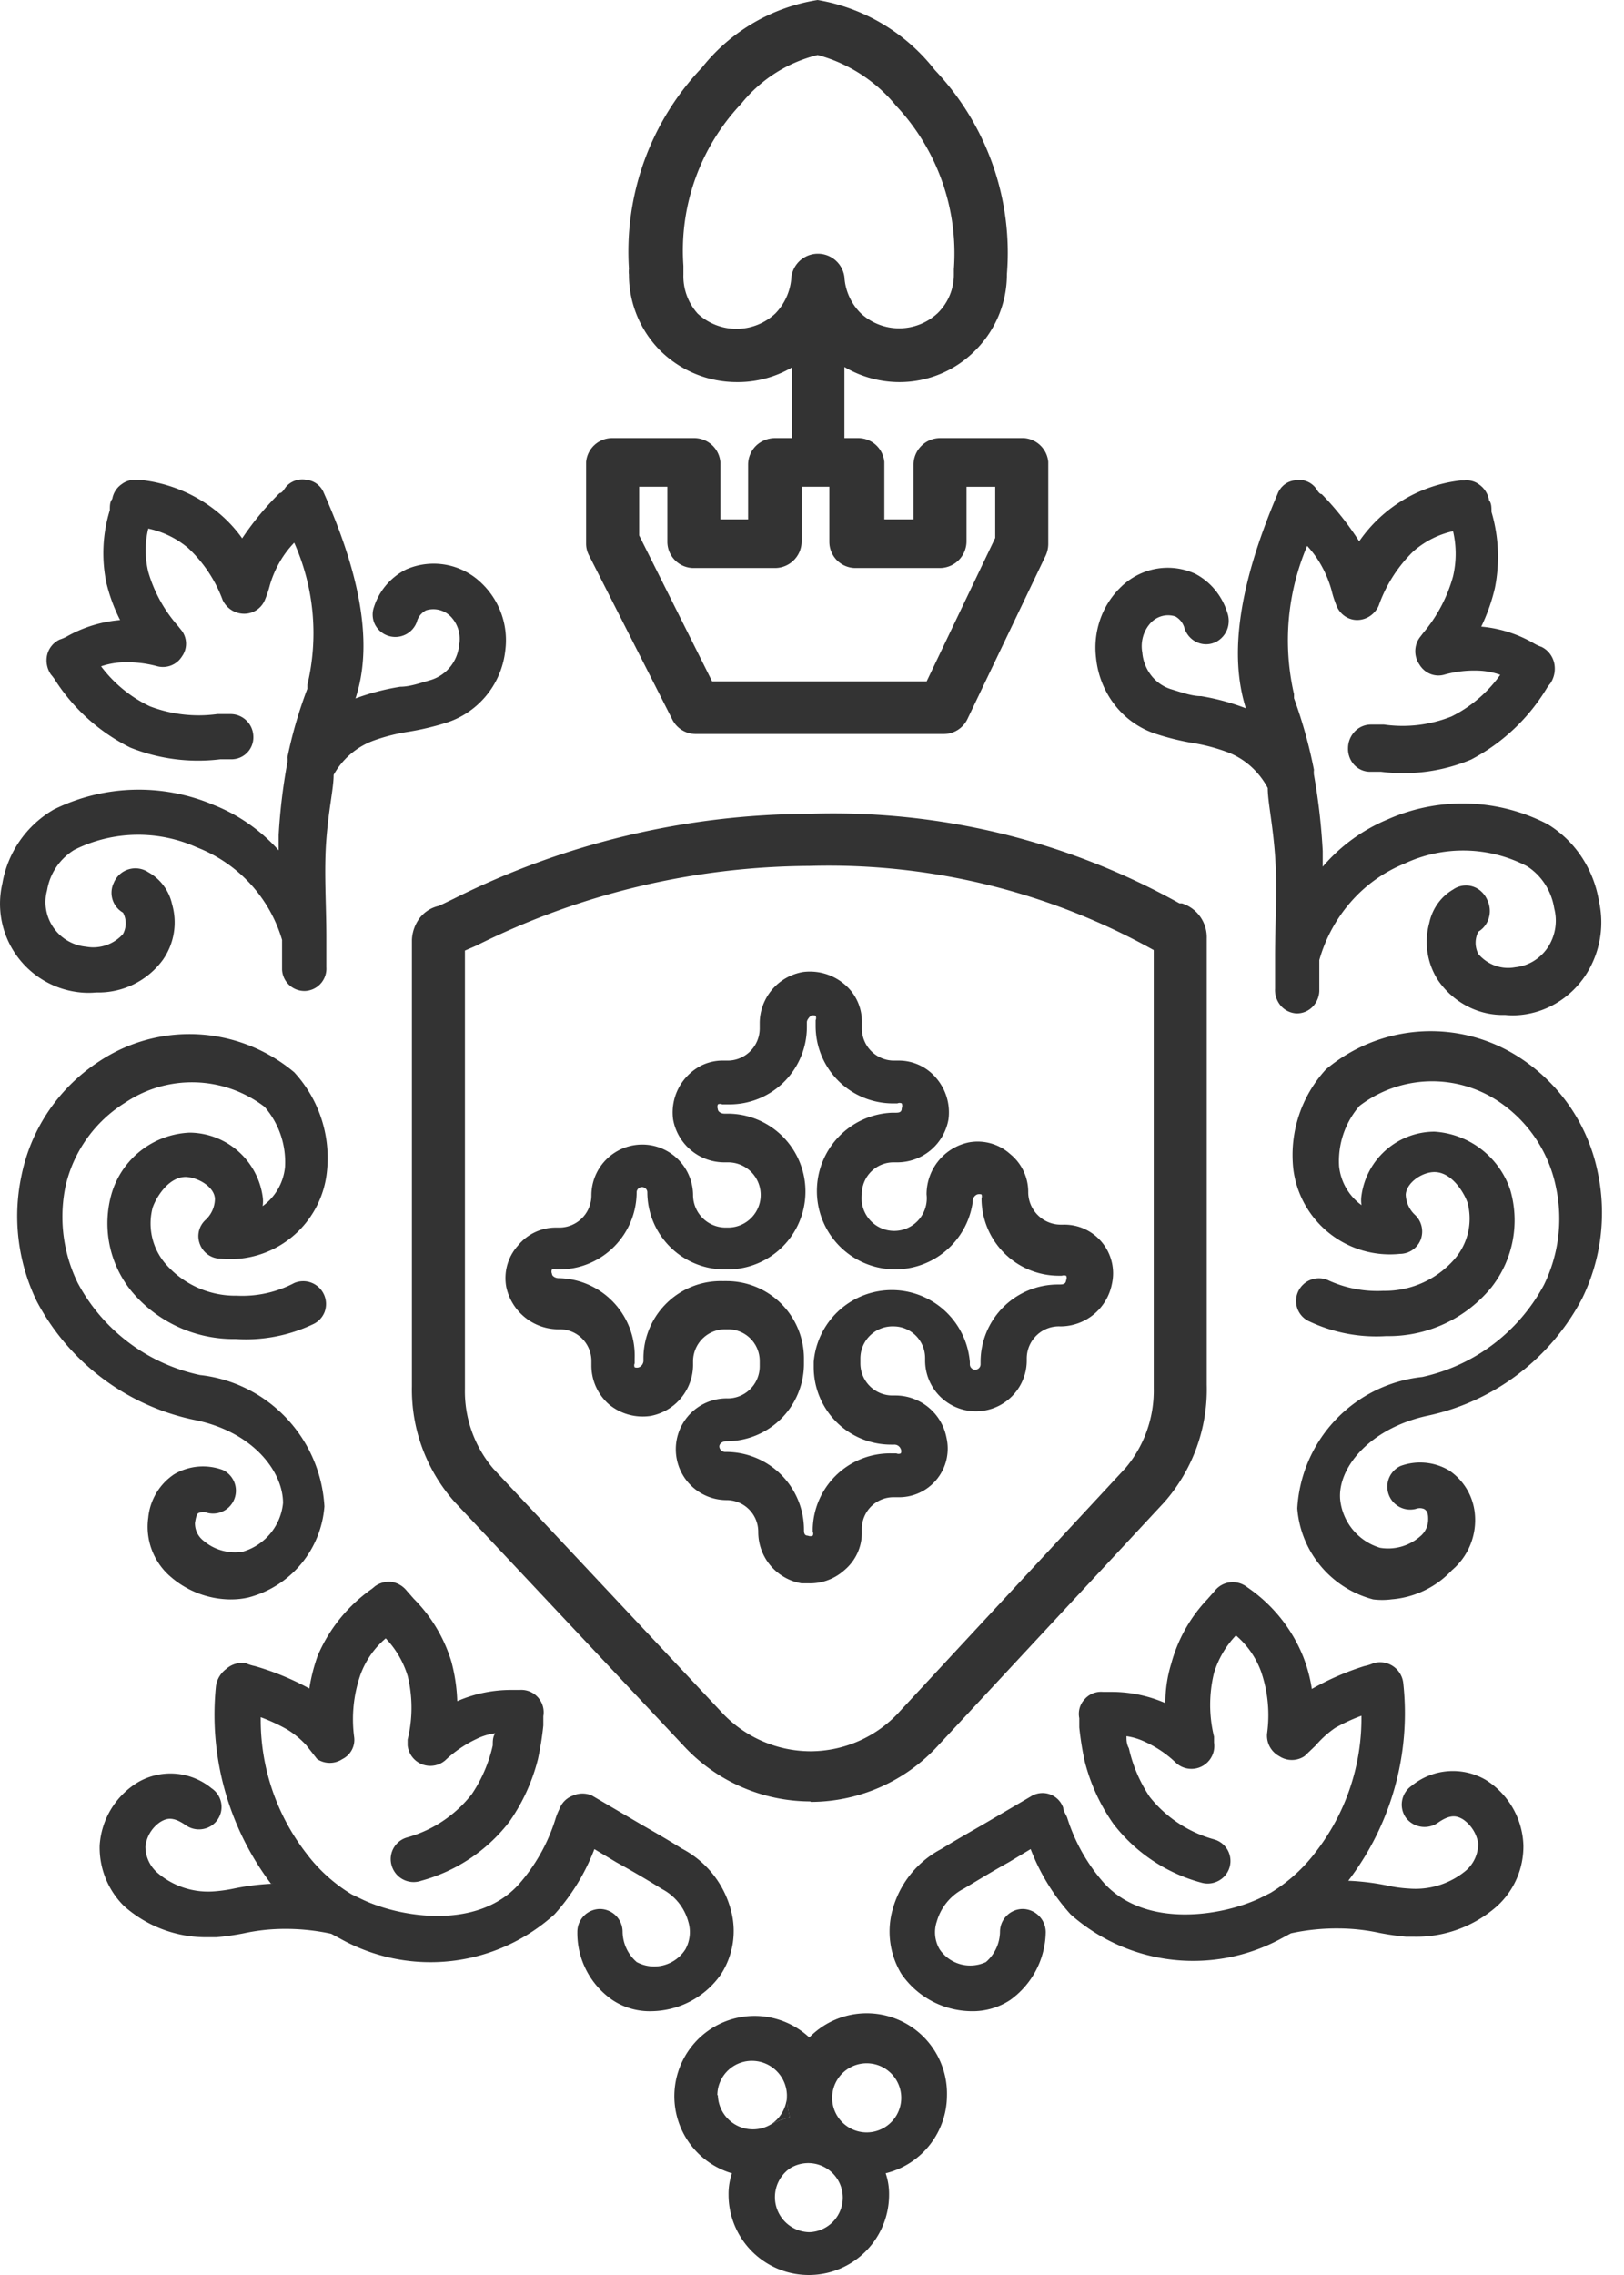
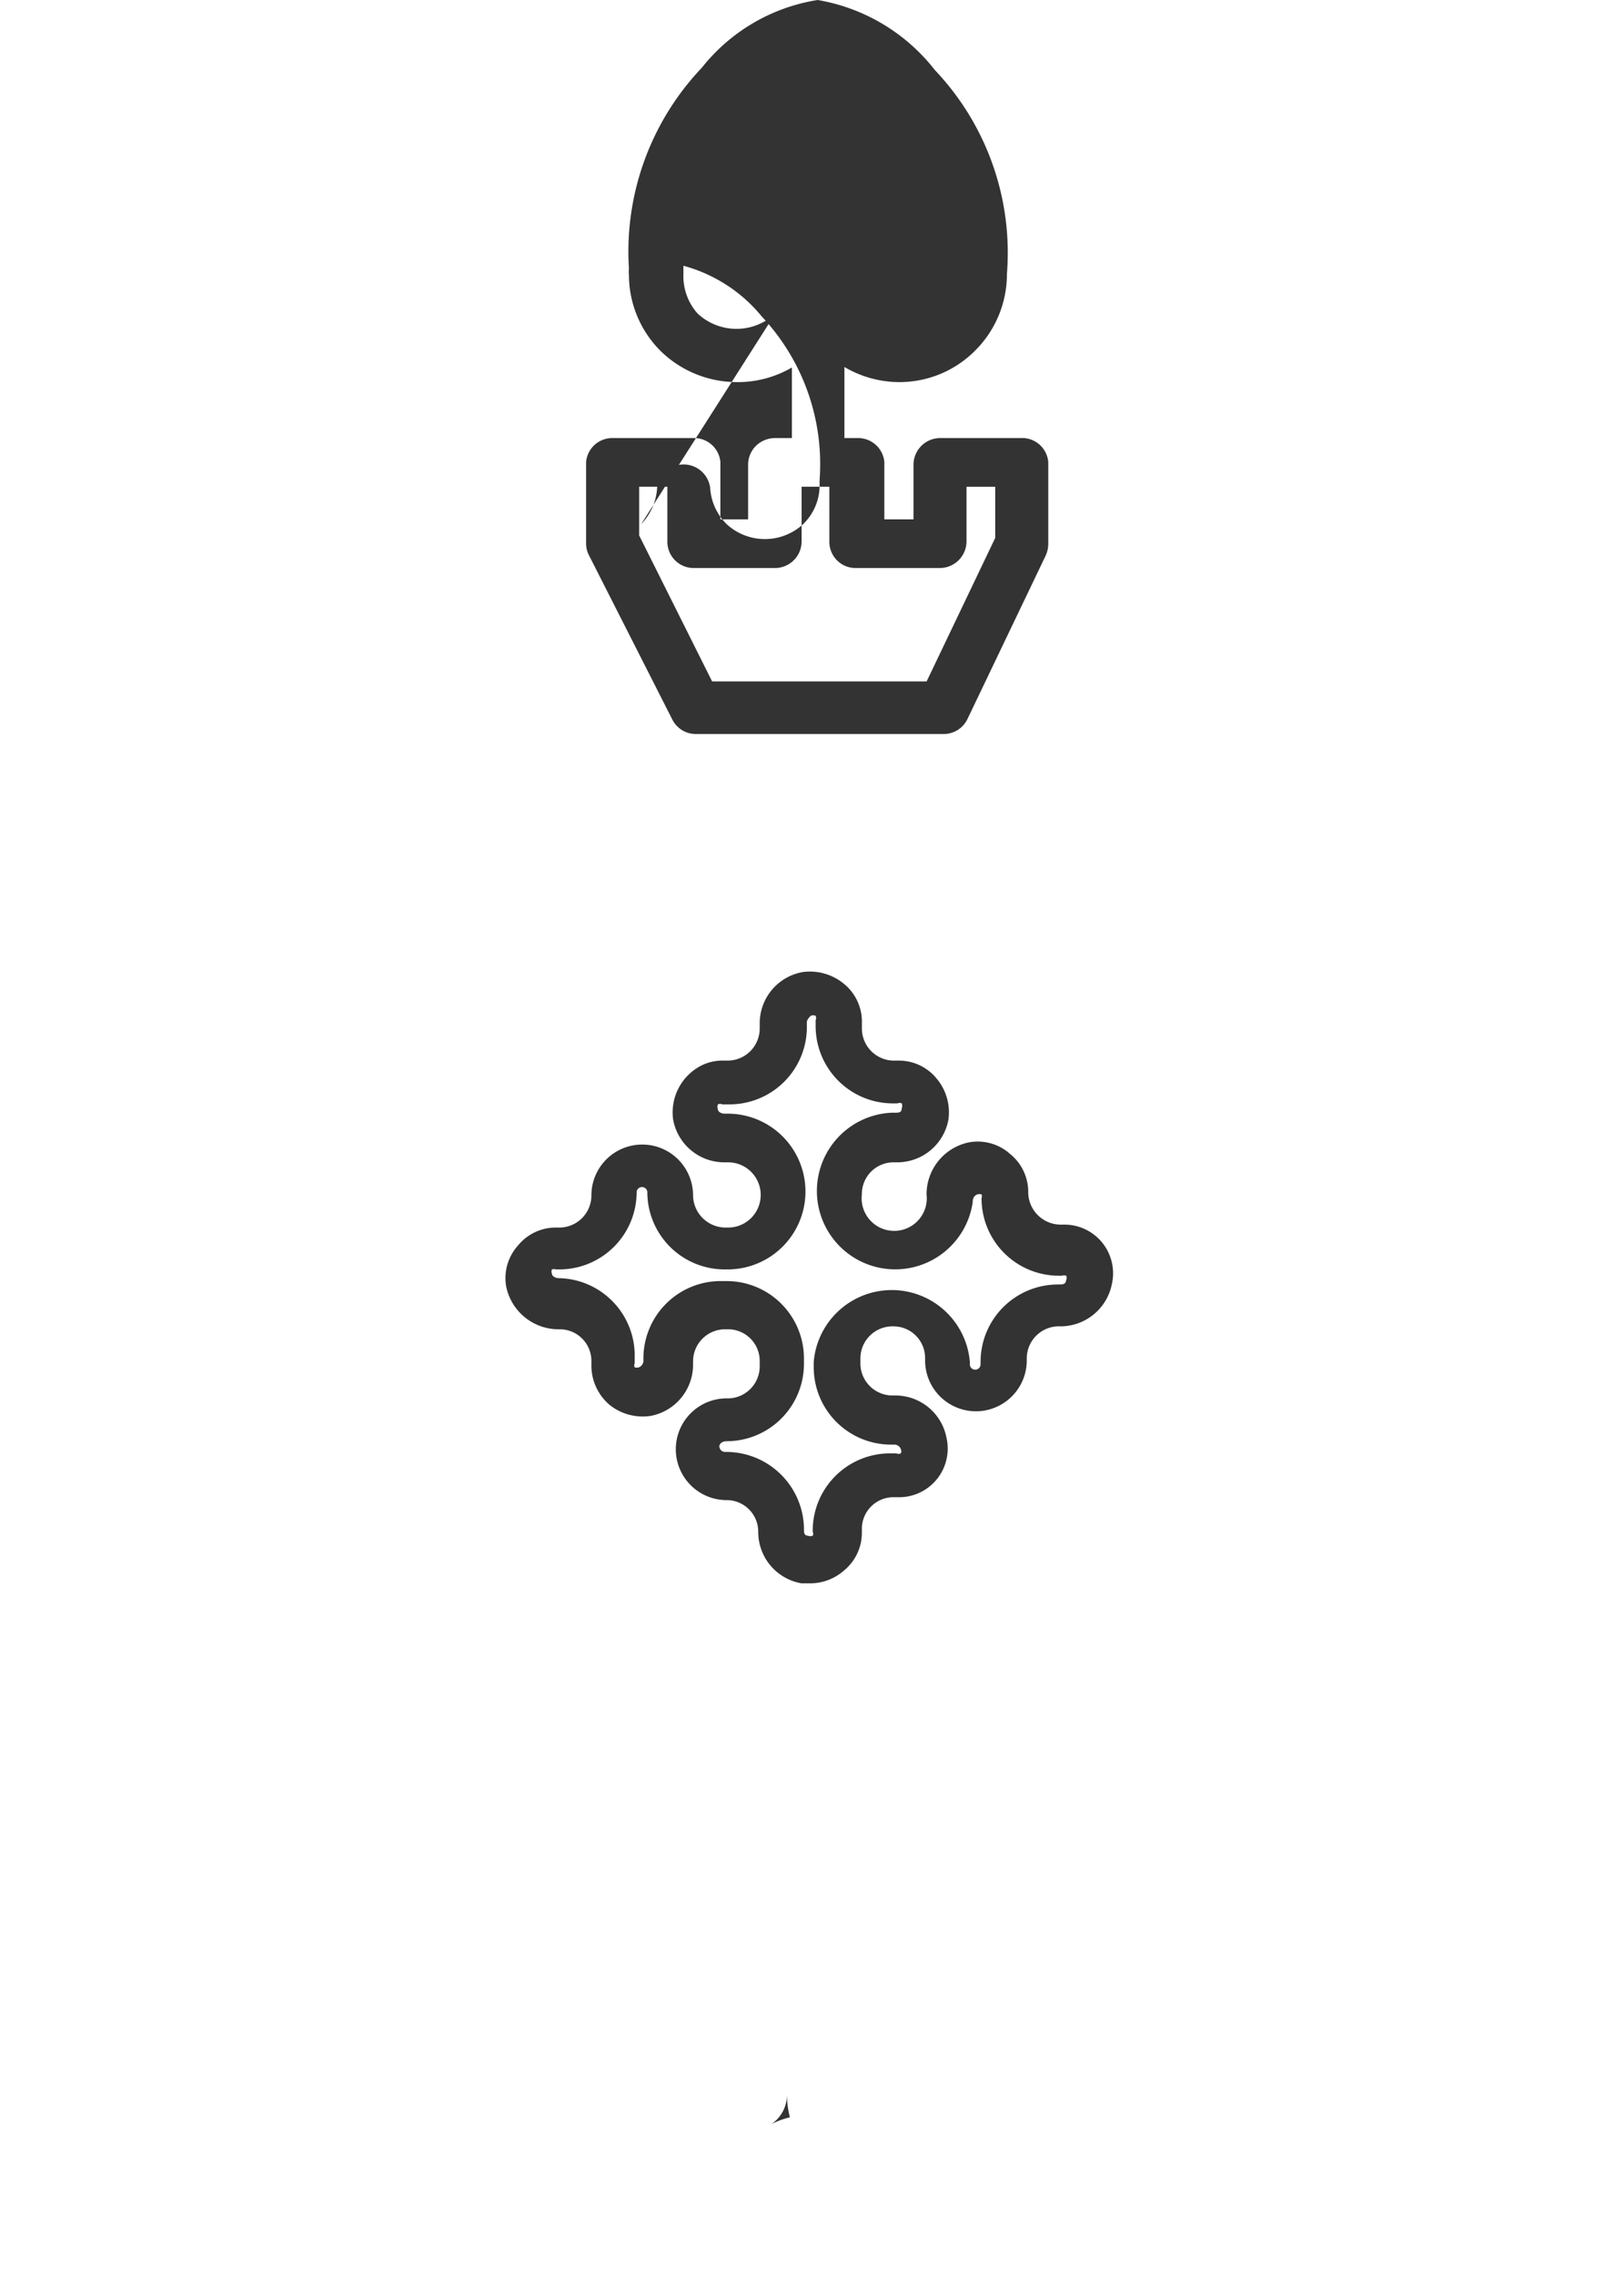
<svg xmlns="http://www.w3.org/2000/svg" width="50" height="70" viewBox="0 0 50 70" fill="none">
-   <path d="M31.525 13.479h-2.576a.823.823 0 0 0-.824.809v1.692h-.898v-1.767a.809.809 0 0 0-.81-.734h-.419v-2.187a3.341 3.341 0 0 0 1.693.465 3.281 3.281 0 0 0 2.336-.974 3.31 3.31 0 0 0 .974-2.351 8.163 8.163 0 0 0-2.217-6.275A5.811 5.811 0 0 0 25.174 0a5.676 5.676 0 0 0-3.564 2.082 8.207 8.207 0 0 0-2.246 6.185.74.74 0 0 0 0 .18 3.31 3.31 0 0 0 .973 2.351c.628.615 1.473.96 2.352.959a3.297 3.297 0 0 0 1.692-.45v2.172h-.524a.853.853 0 0 0-.584.24.824.824 0 0 0-.24.569v1.692h-.854v-1.767a.809.809 0 0 0-.808-.734h-2.516a.808.808 0 0 0-.81.734v2.516c0 .125.031.249.09.36l2.562 5.046a.809.809 0 0 0 .719.45h7.638a.81.81 0 0 0 .734-.465l2.41-5.032a.883.883 0 0 0 .076-.344v-2.531a.809.809 0 0 0-.75-.734zm-7.653-3.834a1.752 1.752 0 0 1-2.396 0 1.723 1.723 0 0 1-.435-1.198v-.27a6.574 6.574 0 0 1 1.782-4.987 4.343 4.343 0 0 1 2.352-1.498c.946.256 1.79.8 2.41 1.558a6.634 6.634 0 0 1 1.783 5.032v.15a1.661 1.661 0 0 1-.494 1.198 1.737 1.737 0 0 1-2.381 0 1.722 1.722 0 0 1-.495-1.108.823.823 0 0 0-1.632 0c-.024.421-.2.82-.494 1.123zm6.77 6.904l-2.113 4.418h-6.604l-2.247-4.493v-1.498h.869v1.693a.81.81 0 0 0 .824.809h2.5a.824.824 0 0 0 .748-.508.825.825 0 0 0 .061-.316v-1.678h.854v1.693a.807.807 0 0 0 .824.809h2.576a.824.824 0 0 0 .823-.81v-1.691h.884v1.572zm-5.724 32.169h-.24a1.602 1.602 0 0 1-1.333-1.587.973.973 0 0 0-.973-.974 1.565 1.565 0 1 1 0-3.13.986.986 0 0 0 1.018-.988v-.165a.974.974 0 0 0-.973-.973h-.09a.988.988 0 0 0-.989.973v.09a1.603 1.603 0 0 1-1.303 1.602 1.63 1.63 0 0 1-1.273-.344 1.587 1.587 0 0 1-.554-1.198v-.15a.974.974 0 0 0-.973-.973 1.648 1.648 0 0 1-1.648-1.303 1.496 1.496 0 0 1 .36-1.273 1.5 1.5 0 0 1 1.183-.554h.105a.988.988 0 0 0 .973-.989 1.565 1.565 0 0 1 3.13 0 1.003 1.003 0 0 0 .989.989h.09a1.003 1.003 0 0 0 0-2.007h-.105a1.602 1.602 0 0 1-1.588-1.318 1.62 1.62 0 0 1 .905-1.678c.204-.093.428-.14.653-.134h.135a.989.989 0 0 0 .973-.989v-.15a1.602 1.602 0 0 1 1.333-1.587 1.647 1.647 0 0 1 1.273.374 1.497 1.497 0 0 1 .54 1.183v.18a.989.989 0 0 0 .973.989h.134a1.499 1.499 0 0 1 1.183.539 1.618 1.618 0 0 1 .375 1.273 1.602 1.602 0 0 1-1.588 1.318h-.104a.975.975 0 0 0-.974.988 1.003 1.003 0 1 0 1.992 0 1.633 1.633 0 0 1 1.303-1.602 1.496 1.496 0 0 1 1.273.36 1.498 1.498 0 0 1 .554 1.182 1.003 1.003 0 0 0 .988.989h.09a1.498 1.498 0 0 1 1.498 1.827 1.617 1.617 0 0 1-1.587 1.303.99.99 0 0 0-1.034.973v.075a1.565 1.565 0 1 1-3.13 0v-.075a.974.974 0 0 0-.973-.973.989.989 0 0 0-1.019.973v.165a.988.988 0 0 0 .974.989h.09a1.602 1.602 0 0 1 1.587 1.302 1.497 1.497 0 0 1-1.498 1.828h-.134a.973.973 0 0 0-.974.973v.105a1.498 1.498 0 0 1-.539 1.168c-.296.265-.681.41-1.078.404zm-2.636-9.3h.09a2.381 2.381 0 0 1 2.38 2.381v.165a2.381 2.381 0 0 1-2.38 2.381c-.135 0-.225.075-.225.165a.18.18 0 0 0 .18.165 2.396 2.396 0 0 1 2.426 2.381c0 .09 0 .195.12.195a.18.18 0 0 0 .15 0 .135.135 0 0 0 0-.12v-.105a2.38 2.38 0 0 1 2.44-2.306h.136a.164.164 0 0 0 .134 0 .149.149 0 0 0 0-.135.209.209 0 0 0-.21-.135h-.09a2.382 2.382 0 0 1-2.38-2.381v-.165a2.412 2.412 0 0 1 4.807 0v.075a.165.165 0 0 0 .33 0v-.075a2.382 2.382 0 0 1 2.38-2.381c.15 0 .24 0 .255-.135a.15.15 0 0 0 0-.135.225.225 0 0 0-.135 0h-.09a2.381 2.381 0 0 1-2.38-2.381.18.18 0 0 0 0-.12.24.24 0 0 0-.135 0 .224.224 0 0 0-.135.225 2.411 2.411 0 1 1-2.486-2.74h.105c.09 0 .194 0 .194-.136a.21.21 0 0 0 0-.15.165.165 0 0 0-.135 0h-.134a2.381 2.381 0 0 1-2.382-2.38v-.18a.165.165 0 0 0 0-.135.18.18 0 0 0-.15 0s-.12.105-.12.195v.15a2.381 2.381 0 0 1-2.38 2.38h-.225a.165.165 0 0 0-.135 0 .21.21 0 0 0 0 .15c0 .075.105.135.195.135h.105a2.396 2.396 0 1 1 0 4.793h-.09a2.381 2.381 0 0 1-2.382-2.382.165.165 0 0 0-.329 0 2.381 2.381 0 0 1-2.381 2.382h-.105a.18.18 0 0 0-.12 0 .15.15 0 0 0 0 .134c0 .075.105.135.21.135A2.382 2.382 0 0 1 19.54 41.8v.15a.136.136 0 0 0 0 .12.209.209 0 0 0 .135 0 .225.225 0 0 0 .135-.225v-.09a2.38 2.38 0 0 1 2.47-2.336zm1.948 25.056a1.094 1.094 0 0 1-.479.883c.18-.092.372-.162.57-.21-.06-.22-.09-.446-.09-.673z" fill="#333" />
-   <path d="M24.948 55.428a5.333 5.333 0 0 1-3.91-1.722L14 46.217a5.197 5.197 0 0 1-1.318-3.564V28.92c.01-.244.094-.479.24-.674.149-.192.36-.324.598-.375l.435-.21a24.622 24.622 0 0 1 10.963-2.62 21.911 21.911 0 0 1 11.397 2.755h.075a1.093 1.093 0 0 1 .763 1.079v13.733a5.256 5.256 0 0 1-1.303 3.61l-6.964 7.488a5.332 5.332 0 0 1-3.924 1.737l-.014-.015zM14.314 29.249v13.479c-.02.897.29 1.77.869 2.456l7.024 7.488a3.743 3.743 0 0 0 2.74 1.213 3.714 3.714 0 0 0 2.756-1.228l6.95-7.488a3.684 3.684 0 0 0 .868-2.456V29.234a20.562 20.562 0 0 0-10.604-2.59c-3.562.019-7.073.86-10.258 2.455l-.345.15zm28.517 19.963c-.184.023-.37.023-.554 0a3.144 3.144 0 0 1-2.336-2.8 4.313 4.313 0 0 1 3.848-4.044 5.617 5.617 0 0 0 3.745-2.83 4.628 4.628 0 0 0 .374-2.996 4.164 4.164 0 0 0-1.767-2.65 3.684 3.684 0 0 0-4.283.134 2.591 2.591 0 0 0-.63 1.857 1.693 1.693 0 0 0 .69 1.198.999.999 0 0 1 0-.299 2.276 2.276 0 0 1 2.246-1.962 2.636 2.636 0 0 1 2.336 1.797 3.34 3.34 0 0 1-.584 2.996 4.09 4.09 0 0 1-3.235 1.497 4.836 4.836 0 0 1-2.366-.45.689.689 0 0 1-.344-.928.704.704 0 0 1 .913-.344c.534.247 1.12.36 1.707.33a2.846 2.846 0 0 0 2.202-.989 1.901 1.901 0 0 0 .39-1.722c-.09-.27-.465-.944-1.02-.944-.373 0-.853.315-.883.69a.897.897 0 0 0 .285.628.704.704 0 0 1 .18.749.689.689 0 0 1-.644.45 2.996 2.996 0 0 1-3.28-2.592 3.895 3.895 0 0 1 1.003-3.085 5.016 5.016 0 0 1 5.99-.344 5.513 5.513 0 0 1 2.382 3.534 5.99 5.99 0 0 1-.48 3.85A7.023 7.023 0 0 1 44 43.55c-1.812.375-2.815 1.603-2.74 2.576a1.737 1.737 0 0 0 1.228 1.498 1.497 1.497 0 0 0 1.228-.344.673.673 0 0 0 .254-.54c0-.09 0-.254-.135-.314a.344.344 0 0 0-.24 0 .704.704 0 0 1-.478-1.318 1.754 1.754 0 0 1 1.497.135 1.812 1.812 0 0 1 .794 1.333 2.022 2.022 0 0 1-.704 1.737 2.845 2.845 0 0 1-1.872.898zm4.072 7.564a2.486 2.486 0 0 1-.809 1.872 3.744 3.744 0 0 1-2.56.943h-.24a8.007 8.007 0 0 1-.839-.12 5.991 5.991 0 0 0-1.213-.134 6.607 6.607 0 0 0-1.498.15l-.36.194a5.691 5.691 0 0 1-6.424-.779 6.411 6.411 0 0 1-1.228-2.007l-.674.405c-.434.24-.854.494-1.378.809a1.648 1.648 0 0 0-.839 1.018 1.033 1.033 0 0 0 .09.854 1.138 1.138 0 0 0 1.423.39 1.258 1.258 0 0 0 .434-.93.704.704 0 0 1 .704-.703.718.718 0 0 1 .704.704 2.62 2.62 0 0 1-1.093 2.096 2.097 2.097 0 0 1-1.198.345 2.65 2.65 0 0 1-2.157-1.154 2.515 2.515 0 0 1-.27-1.961 2.996 2.996 0 0 1 1.498-1.873c.51-.314.944-.554 1.378-.808l1.378-.809a.674.674 0 0 1 1.003.345c0 .09.075.194.12.3.232.746.62 1.435 1.138 2.02 1.273 1.394 3.61 1.02 4.793.465l.33-.165a4.957 4.957 0 0 0 1.392-1.258 6.71 6.71 0 0 0 1.408-4.193c-.28.103-.55.228-.809.374a3.114 3.114 0 0 0-.599.54l-.344.329a.704.704 0 0 1-.78 0 .718.718 0 0 1-.374-.689c.09-.64.028-1.29-.18-1.902a2.65 2.65 0 0 0-.778-1.123 2.905 2.905 0 0 0-.674 1.153 4.105 4.105 0 0 0 0 1.962v.18a.704.704 0 0 1-1.168.629 3.417 3.417 0 0 0-.944-.644 1.991 1.991 0 0 0-.584-.18c0 .12 0 .24.075.374.12.535.338 1.043.644 1.498a3.834 3.834 0 0 0 1.977 1.303.69.69 0 0 1 .144 1.272.704.704 0 0 1-.533.06 5.077 5.077 0 0 1-2.711-1.811 5.84 5.84 0 0 1-.884-1.932 9.545 9.545 0 0 1-.165-1.034v-.284a.66.66 0 0 1 .165-.584.673.673 0 0 1 .57-.225h.224a4.15 4.15 0 0 1 1.692.345 4.05 4.05 0 0 1 .18-1.213c.2-.741.58-1.42 1.108-1.977l.225-.255a.704.704 0 0 1 .464-.27.718.718 0 0 1 .524.135l.105.075a4.703 4.703 0 0 1 1.633 2.067c.128.323.218.66.27 1.003a8.28 8.28 0 0 1 1.617-.704c.097-.02.192-.05.284-.09a.719.719 0 0 1 .914.615 8.492 8.492 0 0 1-1.693 6.08 7.49 7.49 0 0 1 1.213.15c.217.049.438.078.66.09a2.427 2.427 0 0 0 1.752-.555 1.093 1.093 0 0 0 .374-.838 1.108 1.108 0 0 0-.464-.734c-.18-.105-.374-.18-.779.105a.72.72 0 0 1-.988-.165.703.703 0 0 1 .18-.973 2.007 2.007 0 0 1 2.29-.18 2.471 2.471 0 0 1 1.154 2.007zM15.558 20.008a2.636 2.636 0 0 1-1.872 2.247 8.356 8.356 0 0 1-1.078.255c-.383.057-.76.152-1.123.284a2.32 2.32 0 0 0-1.213 1.048c0 .42-.15 1.019-.225 1.992-.075.974 0 1.977 0 2.996v.928a.687.687 0 0 1-.66.734.69.69 0 0 1-.703-.659v-.914a4.389 4.389 0 0 0-2.62-2.845 4.402 4.402 0 0 0-3.775.075 1.798 1.798 0 0 0-.839 1.243 1.378 1.378 0 0 0 1.198 1.737 1.228 1.228 0 0 0 1.139-.39.689.689 0 0 0 0-.658.704.704 0 0 1-.285-.914.719.719 0 0 1 1.063-.33 1.497 1.497 0 0 1 .734.99 2.007 2.007 0 0 1-.284 1.706 2.457 2.457 0 0 1-2.052 1.004c-.16.015-.32.015-.48 0a2.741 2.741 0 0 1-2.41-3.355 3.265 3.265 0 0 1 1.587-2.276 5.902 5.902 0 0 1 4.927-.135 5.318 5.318 0 0 1 1.992 1.393v-.465c.042-.753.132-1.504.27-2.246a.658.658 0 0 0 0-.15c.147-.719.353-1.425.614-2.111v-.12c.35-1.463.208-3-.405-4.373-.174.18-.325.381-.449.599a3.207 3.207 0 0 0-.3.704 3.16 3.16 0 0 1-.15.449.689.689 0 0 1-.643.434.734.734 0 0 1-.66-.42 4.164 4.164 0 0 0-1.063-1.602 2.815 2.815 0 0 0-1.228-.599 2.816 2.816 0 0 0 0 1.333 4.35 4.35 0 0 0 .914 1.663l.12.15a.674.674 0 0 1 0 .793.689.689 0 0 1-.749.3 3.534 3.534 0 0 0-1.138-.12 2.351 2.351 0 0 0-.6.12c.393.524.907.946 1.498 1.228a4.209 4.209 0 0 0 2.082.24h.42a.704.704 0 0 1 .688.688.674.674 0 0 1-.674.704h-.344a5.616 5.616 0 0 1-2.77-.36 5.856 5.856 0 0 1-2.337-2.111 1.495 1.495 0 0 0-.105-.135.763.763 0 0 1-.12-.599.703.703 0 0 1 .39-.48c.072-.023.142-.053.21-.089a4.027 4.027 0 0 1 1.647-.51 5.318 5.318 0 0 1-.42-1.137 4.493 4.493 0 0 1 .105-2.247c0-.135 0-.254.075-.344a.689.689 0 0 1 .285-.45.66.66 0 0 1 .464-.134h.12A4.493 4.493 0 0 1 6.752 15.8c.265.224.502.48.704.764a8.897 8.897 0 0 1 1.153-1.393c.09 0 .15-.15.225-.225a.673.673 0 0 1 .614-.18.645.645 0 0 1 .524.405c1.183 2.666 1.498 4.733.973 6.32a7.245 7.245 0 0 1 1.378-.36c.285 0 .584-.104.944-.209a1.243 1.243 0 0 0 .868-1.078.989.989 0 0 0-.254-.869.75.75 0 0 0-.764-.195.555.555 0 0 0-.285.36.704.704 0 0 1-1.292.065.688.688 0 0 1-.025-.53 1.963 1.963 0 0 1 .988-1.153 2.112 2.112 0 0 1 2.321.42 2.426 2.426 0 0 1 .734 2.066zm18.188.241c.055.54.263 1.05.596 1.467a2.63 2.63 0 0 0 1.276.875c.353.114.713.203 1.078.266.383.06.759.16 1.123.297.516.202.946.59 1.213 1.093 0 .437.15 1.062.225 2.077.074 1.016 0 2.062 0 3.124v.968a.745.745 0 0 0 .174.528.692.692 0 0 0 .484.238.673.673 0 0 0 .487-.194.732.732 0 0 0 .217-.493v-.953a4.63 4.63 0 0 1 .98-1.801 4.386 4.386 0 0 1 1.64-1.167 4.248 4.248 0 0 1 3.774.078c.221.14.41.33.555.553.145.224.242.477.284.744a1.499 1.499 0 0 1-.194 1.197 1.403 1.403 0 0 1-.437.423 1.338 1.338 0 0 1-.567.192 1.18 1.18 0 0 1-.62-.048 1.225 1.225 0 0 1-.518-.359.742.742 0 0 1 0-.687.729.729 0 0 0 .321-.418.763.763 0 0 0-.037-.535.751.751 0 0 0-.18-.27.69.69 0 0 0-.883-.073 1.52 1.52 0 0 0-.473.433 1.594 1.594 0 0 0-.26.598 2.178 2.178 0 0 0 .284 1.78c.235.335.545.605.902.787.357.183.752.272 1.15.26.159.016.32.016.478 0 .39-.039.767-.163 1.107-.367.34-.203.633-.48.862-.81a2.971 2.971 0 0 0 .442-2.321 3.485 3.485 0 0 0-.54-1.373 3.318 3.318 0 0 0-1.047-1.002 5.688 5.688 0 0 0-4.927-.14 5.321 5.321 0 0 0-1.991 1.452v-.484a19.341 19.341 0 0 0-.27-2.343.716.716 0 0 1 0-.156 14.753 14.753 0 0 0-.614-2.202v-.125a7.405 7.405 0 0 1 .405-4.561c.174.188.325.398.449.625.128.231.228.477.3.734.038.16.088.316.15.468.05.135.14.25.254.33a.67.67 0 0 0 .39.123.713.713 0 0 0 .389-.12.757.757 0 0 0 .269-.317 4.36 4.36 0 0 1 1.063-1.671 2.77 2.77 0 0 1 1.228-.625 3.05 3.05 0 0 1 0 1.39 4.59 4.59 0 0 1-.913 1.734l-.12.156a.723.723 0 0 0 0 .828.697.697 0 0 0 .326.282.662.662 0 0 0 .422.03c.37-.106.755-.148 1.139-.125.204.014.405.056.599.125a4.084 4.084 0 0 1-1.498 1.28 4.046 4.046 0 0 1-2.081.25h-.42a.69.69 0 0 0-.482.215.75.75 0 0 0-.206.504.732.732 0 0 0 .186.517.672.672 0 0 0 .487.217h.345a5.403 5.403 0 0 0 2.77-.375 5.95 5.95 0 0 0 2.336-2.202 1.31 1.31 0 0 1 .105-.14.817.817 0 0 0 .12-.625.748.748 0 0 0-.14-.297.71.71 0 0 0-.25-.203 1.227 1.227 0 0 1-.21-.094 3.91 3.91 0 0 0-1.647-.53c.183-.378.324-.777.42-1.188a4.88 4.88 0 0 0-.105-2.343c0-.14 0-.265-.075-.359a.738.738 0 0 0-.284-.468.64.64 0 0 0-.465-.141h-.12a4.4 4.4 0 0 0-3.129 1.874 9.203 9.203 0 0 0-1.153-1.452c-.09 0-.15-.157-.225-.235a.648.648 0 0 0-.614-.187.63.63 0 0 0-.318.135.67.67 0 0 0-.206.287c-1.183 2.78-1.497 4.935-.973 6.59a7.01 7.01 0 0 0-1.378-.374c-.284 0-.584-.11-.943-.219a1.242 1.242 0 0 1-.598-.424 1.328 1.328 0 0 1-.27-.7 1.075 1.075 0 0 1 .022-.485c.044-.158.123-.302.232-.421a.743.743 0 0 1 .354-.215.719.719 0 0 1 .41.012.589.589 0 0 1 .285.375c.063.181.194.33.362.411a.677.677 0 0 0 .768-.118.718.718 0 0 0 .227-.499.748.748 0 0 0-.04-.279 2.073 2.073 0 0 0-.378-.705 1.976 1.976 0 0 0-.61-.497 2.031 2.031 0 0 0-1.225-.151 2.082 2.082 0 0 0-1.096.588 2.544 2.544 0 0 0-.614.986 2.632 2.632 0 0 0-.12 1.17zM7.097 49.213a2.846 2.846 0 0 1-1.902-.75 2.022 2.022 0 0 1-.63-1.767 1.813 1.813 0 0 1 .794-1.332 1.752 1.752 0 0 1 1.498-.135.704.704 0 0 1-.48 1.318.33.33 0 0 0-.239 0c-.09 0-.12.224-.135.314a.674.674 0 0 0 .255.54 1.498 1.498 0 0 0 1.213.344 1.737 1.737 0 0 0 1.243-1.498c0-.973-.928-2.201-2.74-2.56a7.13 7.13 0 0 1-4.838-3.64 5.99 5.99 0 0 1-.48-3.849 5.496 5.496 0 0 1 2.412-3.55 5.017 5.017 0 0 1 5.99.345 3.894 3.894 0 0 1 1.004 3.085 2.995 2.995 0 0 1-3.265 2.651.689.689 0 0 1-.644-.45.674.674 0 0 1 .18-.748.898.898 0 0 0 .284-.63c0-.373-.509-.673-.898-.688-.554 0-.929.674-1.019.944a1.902 1.902 0 0 0 .39 1.722 2.846 2.846 0 0 0 2.201.988 3.445 3.445 0 0 0 1.768-.39.703.703 0 0 1 .938.883.689.689 0 0 1-.37.39 4.808 4.808 0 0 1-2.366.45 4.09 4.09 0 0 1-3.235-1.498 3.31 3.31 0 0 1-.584-2.995A2.621 2.621 0 0 1 5.84 34.85a2.292 2.292 0 0 1 2.246 1.962c.015.1.015.2 0 .3a1.692 1.692 0 0 0 .689-1.199 2.59 2.59 0 0 0-.63-1.857 3.684 3.684 0 0 0-4.282-.134 4.102 4.102 0 0 0-1.842 2.56 4.628 4.628 0 0 0 .374 2.996 5.587 5.587 0 0 0 3.76 2.83 4.313 4.313 0 0 1 3.833 4.044 3.145 3.145 0 0 1-2.336 2.8 2.327 2.327 0 0 1-.554.06zM22.21 60.73a2.65 2.65 0 0 1-2.157 1.153 2.066 2.066 0 0 1-1.198-.345 2.5 2.5 0 0 1-1.079-2.096.704.704 0 0 1 .69-.704.704.704 0 0 1 .703.703 1.256 1.256 0 0 0 .434.93 1.138 1.138 0 0 0 1.498-.39 1.094 1.094 0 0 0 .09-.854 1.617 1.617 0 0 0-.809-1.003 29.457 29.457 0 0 0-1.408-.824l-.674-.404a6.411 6.411 0 0 1-1.227 2.006 5.691 5.691 0 0 1-6.515.794l-.36-.195a6.654 6.654 0 0 0-1.497-.15 5.99 5.99 0 0 0-1.199.136 8.007 8.007 0 0 1-.838.12h-.27a3.804 3.804 0 0 1-2.576-.96 2.53 2.53 0 0 1-.749-1.871 2.456 2.456 0 0 1 1.169-1.932 1.992 1.992 0 0 1 2.276.18.69.69 0 0 1-.273 1.255.704.704 0 0 1-.52-.117c-.405-.285-.6-.21-.78-.105a1.047 1.047 0 0 0-.464.764 1.078 1.078 0 0 0 .375.808c.47.401 1.076.605 1.692.57a4.56 4.56 0 0 0 .659-.09c.4-.083.805-.133 1.213-.15h-.075a8.642 8.642 0 0 1-1.692-6.08.794.794 0 0 1 .314-.525.733.733 0 0 1 .6-.18c.091.04.186.07.284.09a8.275 8.275 0 0 1 1.677.69 5.48 5.48 0 0 1 .255-1.004 4.822 4.822 0 0 1 1.677-2.067l.09-.075a.734.734 0 0 1 .51-.135.75.75 0 0 1 .464.27l.224.255a4.63 4.63 0 0 1 1.154 1.932c.106.396.167.803.18 1.213a4.132 4.132 0 0 1 1.677-.345h.24a.69.69 0 0 1 .733.809v.285a9.52 9.52 0 0 1-.165 1.033 5.843 5.843 0 0 1-.883 1.932 5.122 5.122 0 0 1-2.711 1.812.704.704 0 0 1-.914-.48.692.692 0 0 1 .48-.853 3.834 3.834 0 0 0 1.992-1.333c.306-.455.524-.963.644-1.498 0-.134 0-.254.074-.374a1.86 1.86 0 0 0-.584.18 3.654 3.654 0 0 0-.943.644.703.703 0 0 1-1.168-.45v-.18a4.104 4.104 0 0 0 0-1.961 2.906 2.906 0 0 0-.674-1.153c-.354.3-.622.687-.78 1.123a4.179 4.179 0 0 0-.194 1.902.659.659 0 0 1-.36.689.704.704 0 0 1-.778 0l-.33-.42a2.696 2.696 0 0 0-.599-.494 5.623 5.623 0 0 0-.808-.374 6.71 6.71 0 0 0 1.407 4.193c.38.505.853.931 1.393 1.258l.345.165c1.183.554 3.52.929 4.792-.464a5.51 5.51 0 0 0 1.138-2.022 1.84 1.84 0 0 1 .12-.3.689.689 0 0 1 .42-.419.718.718 0 0 1 .584 0l1.378.809c.434.255.868.494 1.392.824a2.993 2.993 0 0 1 1.498 1.857 2.455 2.455 0 0 1-.285 1.992zm6.945 3.744a2.471 2.471 0 0 0-4.238-1.783 2.471 2.471 0 1 0-2.381 4.179 1.964 1.964 0 0 0-.105.659 2.471 2.471 0 0 0 4.942 0 1.961 1.961 0 0 0-.105-.66 2.471 2.471 0 0 0 1.887-2.395zm-7.069 0a1.063 1.063 0 0 1 1.064-1.064 1.078 1.078 0 0 1 1.078 1.064c0 .227.03.454.09.674a2.606 2.606 0 0 0-.57.21 1.08 1.08 0 0 1-1.646-.9l-.015.016zm2.831 4.208a1.079 1.079 0 0 1-.599-1.962 1.063 1.063 0 1 1 .599 1.962zm1.767-3.07a1.063 1.063 0 1 1 0-2.127 1.063 1.063 0 0 1 0 2.127z" fill="#333" />
+   <path d="M31.525 13.479h-2.576a.823.823 0 0 0-.824.809v1.692h-.898v-1.767a.809.809 0 0 0-.81-.734h-.419v-2.187a3.341 3.341 0 0 0 1.693.465 3.281 3.281 0 0 0 2.336-.974 3.31 3.31 0 0 0 .974-2.351 8.163 8.163 0 0 0-2.217-6.275A5.811 5.811 0 0 0 25.174 0a5.676 5.676 0 0 0-3.564 2.082 8.207 8.207 0 0 0-2.246 6.185.74.74 0 0 0 0 .18 3.31 3.31 0 0 0 .973 2.351c.628.615 1.473.96 2.352.959a3.297 3.297 0 0 0 1.692-.45v2.172h-.524a.853.853 0 0 0-.584.24.824.824 0 0 0-.24.569v1.692h-.854v-1.767a.809.809 0 0 0-.808-.734h-2.516a.808.808 0 0 0-.81.734v2.516c0 .125.031.249.09.36l2.562 5.046a.809.809 0 0 0 .719.45h7.638a.81.81 0 0 0 .734-.465l2.41-5.032a.883.883 0 0 0 .076-.344v-2.531a.809.809 0 0 0-.75-.734zm-7.653-3.834a1.752 1.752 0 0 1-2.396 0 1.723 1.723 0 0 1-.435-1.198v-.27c.946.256 1.79.8 2.41 1.558a6.634 6.634 0 0 1 1.783 5.032v.15a1.661 1.661 0 0 1-.494 1.198 1.737 1.737 0 0 1-2.381 0 1.722 1.722 0 0 1-.495-1.108.823.823 0 0 0-1.632 0c-.024.421-.2.82-.494 1.123zm6.77 6.904l-2.113 4.418h-6.604l-2.247-4.493v-1.498h.869v1.693a.81.81 0 0 0 .824.809h2.5a.824.824 0 0 0 .748-.508.825.825 0 0 0 .061-.316v-1.678h.854v1.693a.807.807 0 0 0 .824.809h2.576a.824.824 0 0 0 .823-.81v-1.691h.884v1.572zm-5.724 32.169h-.24a1.602 1.602 0 0 1-1.333-1.587.973.973 0 0 0-.973-.974 1.565 1.565 0 1 1 0-3.13.986.986 0 0 0 1.018-.988v-.165a.974.974 0 0 0-.973-.973h-.09a.988.988 0 0 0-.989.973v.09a1.603 1.603 0 0 1-1.303 1.602 1.63 1.63 0 0 1-1.273-.344 1.587 1.587 0 0 1-.554-1.198v-.15a.974.974 0 0 0-.973-.973 1.648 1.648 0 0 1-1.648-1.303 1.496 1.496 0 0 1 .36-1.273 1.5 1.5 0 0 1 1.183-.554h.105a.988.988 0 0 0 .973-.989 1.565 1.565 0 0 1 3.13 0 1.003 1.003 0 0 0 .989.989h.09a1.003 1.003 0 0 0 0-2.007h-.105a1.602 1.602 0 0 1-1.588-1.318 1.62 1.62 0 0 1 .905-1.678c.204-.093.428-.14.653-.134h.135a.989.989 0 0 0 .973-.989v-.15a1.602 1.602 0 0 1 1.333-1.587 1.647 1.647 0 0 1 1.273.374 1.497 1.497 0 0 1 .54 1.183v.18a.989.989 0 0 0 .973.989h.134a1.499 1.499 0 0 1 1.183.539 1.618 1.618 0 0 1 .375 1.273 1.602 1.602 0 0 1-1.588 1.318h-.104a.975.975 0 0 0-.974.988 1.003 1.003 0 1 0 1.992 0 1.633 1.633 0 0 1 1.303-1.602 1.496 1.496 0 0 1 1.273.36 1.498 1.498 0 0 1 .554 1.182 1.003 1.003 0 0 0 .988.989h.09a1.498 1.498 0 0 1 1.498 1.827 1.617 1.617 0 0 1-1.587 1.303.99.99 0 0 0-1.034.973v.075a1.565 1.565 0 1 1-3.13 0v-.075a.974.974 0 0 0-.973-.973.989.989 0 0 0-1.019.973v.165a.988.988 0 0 0 .974.989h.09a1.602 1.602 0 0 1 1.587 1.302 1.497 1.497 0 0 1-1.498 1.828h-.134a.973.973 0 0 0-.974.973v.105a1.498 1.498 0 0 1-.539 1.168c-.296.265-.681.41-1.078.404zm-2.636-9.3h.09a2.381 2.381 0 0 1 2.38 2.381v.165a2.381 2.381 0 0 1-2.38 2.381c-.135 0-.225.075-.225.165a.18.18 0 0 0 .18.165 2.396 2.396 0 0 1 2.426 2.381c0 .09 0 .195.12.195a.18.18 0 0 0 .15 0 .135.135 0 0 0 0-.12v-.105a2.38 2.38 0 0 1 2.44-2.306h.136a.164.164 0 0 0 .134 0 .149.149 0 0 0 0-.135.209.209 0 0 0-.21-.135h-.09a2.382 2.382 0 0 1-2.38-2.381v-.165a2.412 2.412 0 0 1 4.807 0v.075a.165.165 0 0 0 .33 0v-.075a2.382 2.382 0 0 1 2.38-2.381c.15 0 .24 0 .255-.135a.15.15 0 0 0 0-.135.225.225 0 0 0-.135 0h-.09a2.381 2.381 0 0 1-2.38-2.381.18.18 0 0 0 0-.12.24.24 0 0 0-.135 0 .224.224 0 0 0-.135.225 2.411 2.411 0 1 1-2.486-2.74h.105c.09 0 .194 0 .194-.136a.21.21 0 0 0 0-.15.165.165 0 0 0-.135 0h-.134a2.381 2.381 0 0 1-2.382-2.38v-.18a.165.165 0 0 0 0-.135.18.18 0 0 0-.15 0s-.12.105-.12.195v.15a2.381 2.381 0 0 1-2.38 2.38h-.225a.165.165 0 0 0-.135 0 .21.21 0 0 0 0 .15c0 .075.105.135.195.135h.105a2.396 2.396 0 1 1 0 4.793h-.09a2.381 2.381 0 0 1-2.382-2.382.165.165 0 0 0-.329 0 2.381 2.381 0 0 1-2.381 2.382h-.105a.18.18 0 0 0-.12 0 .15.15 0 0 0 0 .134c0 .075.105.135.21.135A2.382 2.382 0 0 1 19.54 41.8v.15a.136.136 0 0 0 0 .12.209.209 0 0 0 .135 0 .225.225 0 0 0 .135-.225v-.09a2.38 2.38 0 0 1 2.47-2.336zm1.948 25.056a1.094 1.094 0 0 1-.479.883c.18-.092.372-.162.57-.21-.06-.22-.09-.446-.09-.673z" fill="#333" />
</svg>